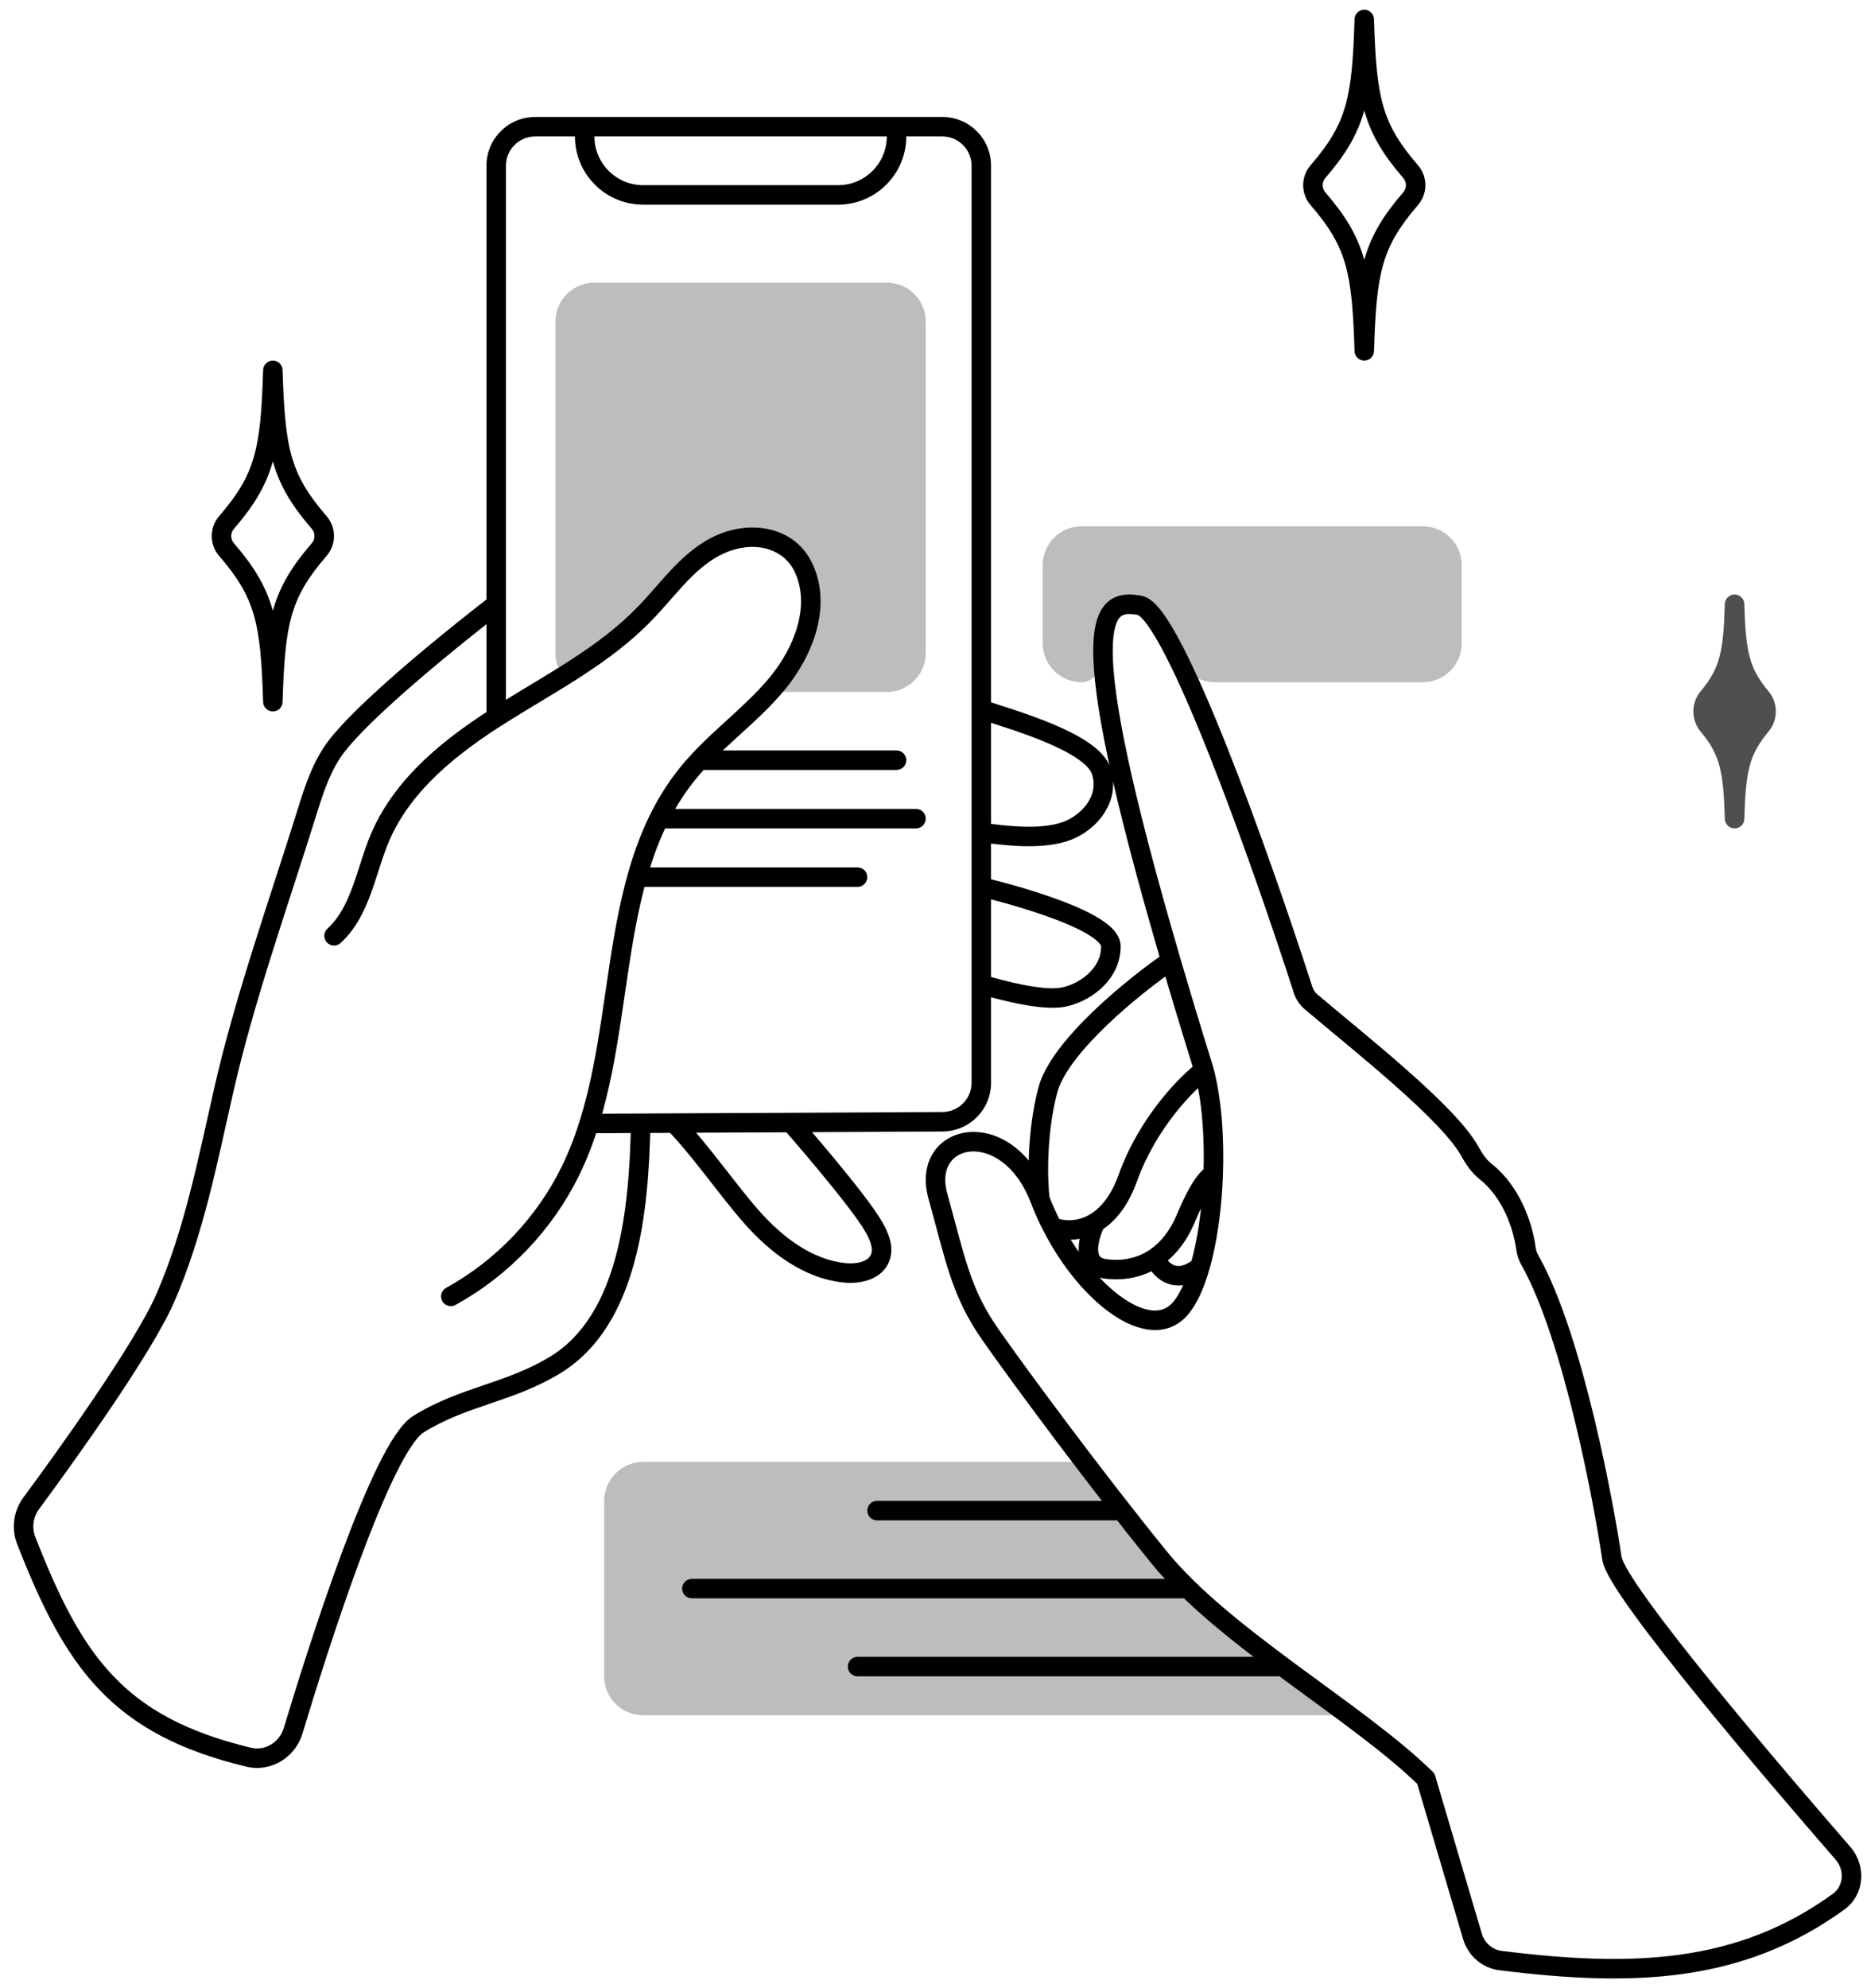
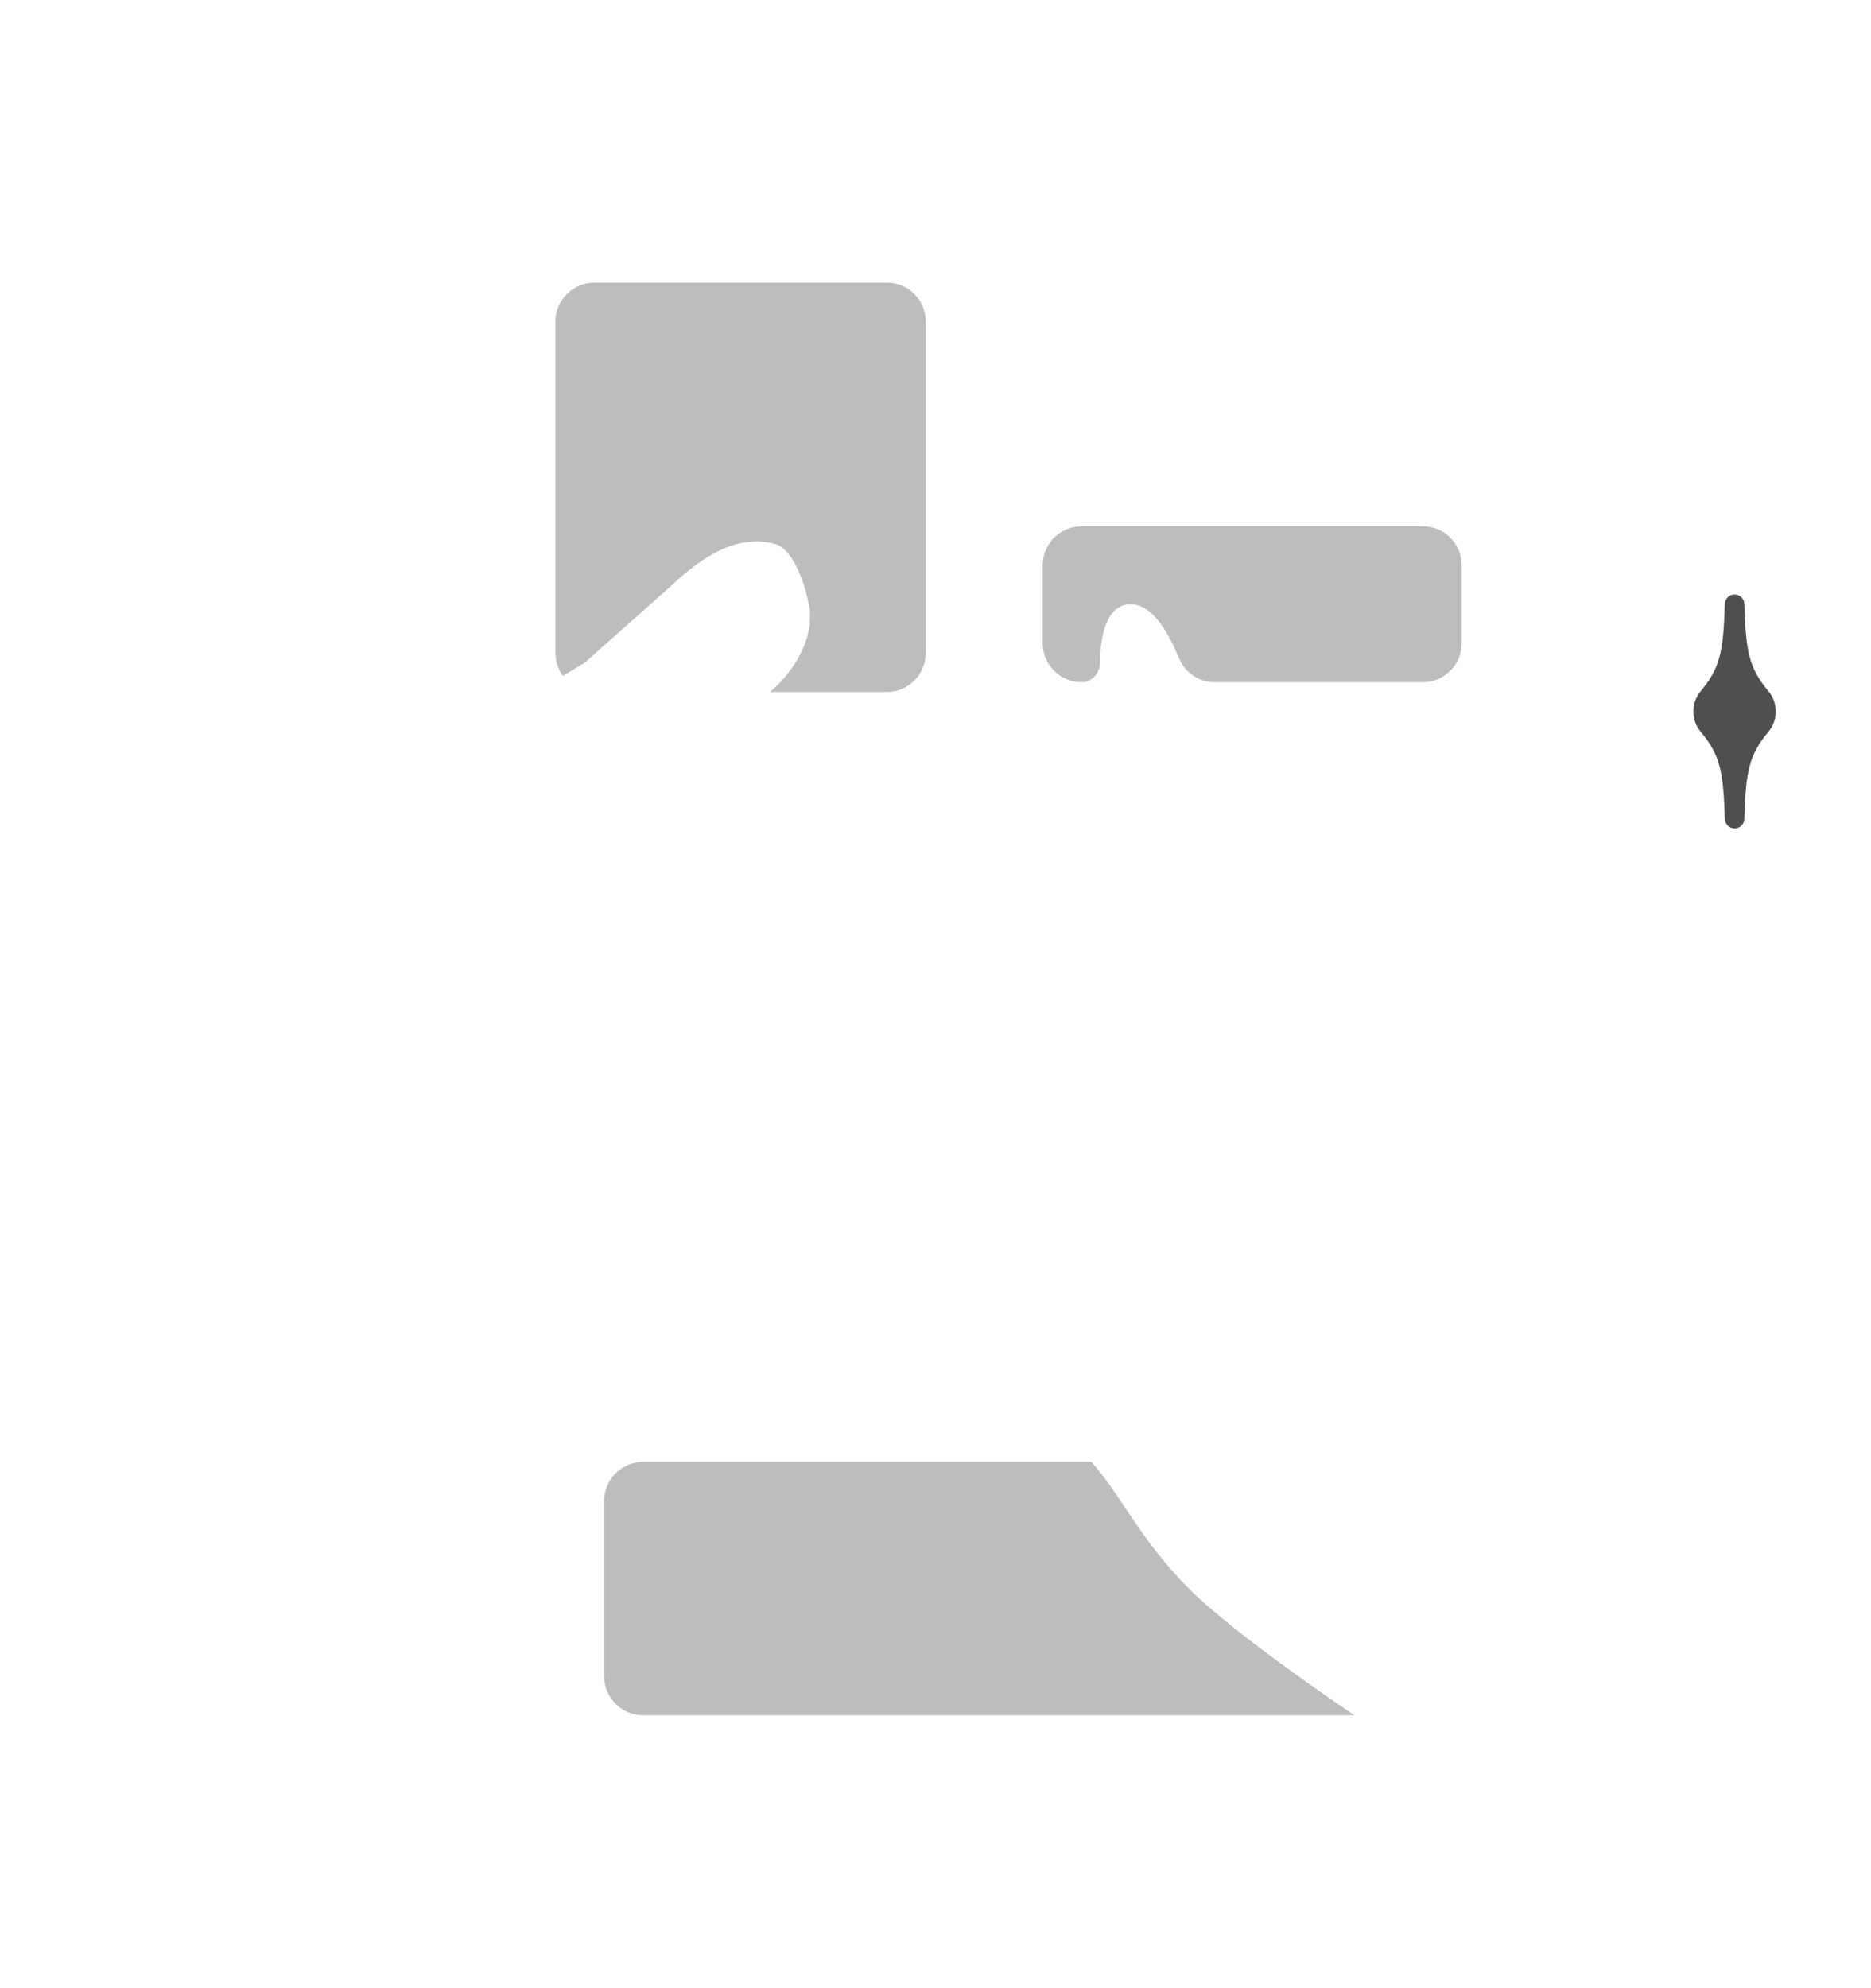
<svg xmlns="http://www.w3.org/2000/svg" width="96" height="102" viewBox="0 0 96 102" fill="none">
  <path d="M33 75H56C57.5 76.667 58.5 79 61 81.5C63.5 84 69.5 88 69.5 88H33C31.895 88 31 87.105 31 86V77C31 75.895 31.895 75 33 75Z" fill="#BDBDBD" />
  <path d="M55.5 27H73C74.105 27 75 27.895 75 29V33C75 34.105 74.105 35 73 35H62.319C61.519 35 60.814 34.516 60.502 33.779C59.963 32.51 59.168 31 58 31C56.762 31 56.442 32.695 56.438 34.003C56.436 34.531 56.028 35 55.5 35V35C54.395 35 53.5 34.105 53.5 33V29C53.5 27.895 54.395 27 55.5 27Z" fill="#BDBDBD" />
  <path d="M28.5 16.5V33.5C28.5 33.938 28.641 34.344 28.88 34.673L30 34L34.5 30C35 29.5 36.3 28.4 37.5 28C38.7 27.6 39.667 27.833 40 28C40.333 28.167 41.1 29 41.5 31C41.9 33 40.333 34.833 39.5 35.5H45.5C46.605 35.5 47.5 34.605 47.5 33.5V16.5C47.5 15.395 46.605 14.5 45.5 14.5H30.5C29.395 14.5 28.5 15.395 28.5 16.5Z" fill="#BDBDBD" />
  <path d="M90.359 35.789C89.258 34.467 89.075 33.507 89 31C88.925 33.507 88.742 34.467 87.641 35.789C87.299 36.2 87.299 36.8 87.641 37.211C88.742 38.533 88.925 39.493 89 42C89.075 39.493 89.258 38.533 90.359 37.211C90.701 36.8 90.701 36.2 90.359 35.789Z" fill="#4F4F4F" stroke="#4F4F4F" stroke-linecap="round" stroke-linejoin="round" />
-   <path d="M35.5 81C35.224 81 35 81.224 35 81.5C35 81.776 35.224 82 35.5 82V81ZM45 77C44.724 77 44.5 77.224 44.5 77.5C44.5 77.776 44.724 78 45 78V77ZM44 85C43.724 85 43.5 85.224 43.5 85.5C43.5 85.776 43.724 86 44 86V85ZM14 19L14.5 18.985C14.492 18.715 14.271 18.5 14 18.5C13.73 18.5 13.508 18.715 13.5 18.985L14 19ZM16.379 26.809L16.758 26.482L16.758 26.482L16.379 26.809ZM11.621 26.809L11.242 26.482L11.242 26.482L11.621 26.809ZM14 36L13.5 36.014C13.508 36.285 13.73 36.5 14 36.5C14.271 36.5 14.492 36.285 14.5 36.014L14 36ZM16.379 28.191L16.758 28.518L16.758 28.518L16.379 28.191ZM11.621 28.191L11.242 28.518L11.242 28.518L11.621 28.191ZM46 39.5C46.276 39.5 46.5 39.276 46.5 39C46.5 38.724 46.276 38.5 46 38.5V39.5ZM47 42.5C47.276 42.5 47.5 42.276 47.5 42C47.5 41.724 47.276 41.5 47 41.5V42.5ZM44 45.5C44.276 45.5 44.5 45.276 44.5 45C44.5 44.724 44.276 44.5 44 44.5V45.5ZM22.889 66.072C22.647 66.205 22.559 66.509 22.692 66.751C22.825 66.993 23.129 67.081 23.371 66.948L22.889 66.072ZM29.27 60.07L29.719 60.29L29.719 60.29L29.27 60.07ZM35.33 39.63L34.943 39.313L34.943 39.313L35.33 39.63ZM41.24 29.15L40.786 29.36L40.786 29.361L41.24 29.15ZM36.99 27.91L37.191 28.368L37.192 28.368L36.99 27.91ZM33.11 31.45L32.751 31.102L32.749 31.104L33.11 31.45ZM25.75 36.62L26.016 37.044L26.017 37.043L25.75 36.62ZM19.51 42.94L19.051 42.742L19.05 42.743L19.51 42.94ZM16.801 47.642C16.598 47.829 16.585 48.146 16.772 48.349C16.959 48.552 17.276 48.565 17.479 48.378L16.801 47.642ZM25.764 31.397C25.983 31.23 26.025 30.916 25.857 30.696C25.69 30.477 25.376 30.435 25.156 30.603L25.764 31.397ZM17.31 38.23L16.918 37.92L16.917 37.921L17.31 38.23ZM15.77 41.61L16.247 41.759L16.248 41.759L15.77 41.61ZM11.46 56.02L11.947 56.131L11.948 56.13L11.46 56.02ZM8.5 66.55L8.041 66.352L8.041 66.352L8.5 66.55ZM21.46 73.07L21.195 72.646L21.195 72.647L21.46 73.07ZM28.48 70.03L28.221 69.603L28.219 69.603L28.48 70.03ZM33.374 57.636C33.38 57.36 33.161 57.131 32.885 57.126C32.608 57.12 32.38 57.34 32.374 57.615L33.374 57.636ZM50.509 35.921C50.247 35.833 49.964 35.974 49.876 36.236C49.788 36.498 49.929 36.781 50.191 36.869L50.509 35.921ZM50.415 42.214C50.141 42.179 49.89 42.371 49.854 42.645C49.819 42.919 50.011 43.17 50.285 43.206L50.415 42.214ZM50.464 45.013C50.195 44.95 49.926 45.118 49.863 45.386C49.8 45.655 49.968 45.924 50.237 45.987L50.464 45.013ZM50.492 50.02C50.227 49.942 49.949 50.094 49.871 50.358C49.792 50.623 49.944 50.901 50.209 50.98L50.492 50.02ZM40.996 57.31C40.814 57.103 40.498 57.082 40.29 57.264C40.083 57.447 40.062 57.762 40.244 57.97L40.996 57.31ZM44.85 62.97L44.414 63.215L44.414 63.215L44.85 62.97ZM45.15 64.55L44.691 64.352L44.688 64.358L45.15 64.55ZM43.34 65.3L43.391 64.803L43.39 64.803L43.34 65.3ZM34.974 57.292C34.781 57.094 34.465 57.089 34.267 57.281C34.068 57.474 34.064 57.79 34.256 57.988L34.974 57.292ZM30.223 57.14C29.947 57.142 29.724 57.367 29.726 57.643C29.727 57.919 29.952 58.142 30.228 58.14L30.223 57.14ZM48.36 57.55L48.358 57.05L48.357 57.05L48.36 57.55ZM48.35 6.5L48.35 7L48.35 7L48.35 6.5ZM27.46 6.5L27.46 6L27.46 6L27.46 6.5ZM24.96 36.804C24.96 37.08 25.184 37.304 25.46 37.304C25.736 37.304 25.96 37.08 25.96 36.804H24.96ZM46 6.5L46 6L46 6L46 6.5ZM12.755 90.149L12.873 89.663L12.755 90.149ZM15.041 88.791L15.52 88.936L15.041 88.791ZM1.604 77.121L1.201 76.824L1.604 77.121ZM1.344 79.03L1.81 78.848L1.344 79.03ZM70 1L70.5 0.986C70.492 0.715 70.271 0.5 70 0.5C69.73 0.5 69.508 0.715 69.5 0.986L70 1ZM72.379 8.809L72.758 8.482L72.758 8.482L72.379 8.809ZM67.621 8.809L67.242 8.482L67.242 8.482L67.621 8.809ZM70 18L69.5 18.015C69.508 18.285 69.73 18.5 70 18.5C70.271 18.5 70.492 18.285 70.5 18.015L70 18ZM72.379 10.191L72.758 10.518L72.758 10.518L72.379 10.191ZM67.621 10.191L67.242 10.518L67.242 10.518L67.621 10.191ZM94.562 95.078L94.939 94.75L94.939 94.75L94.562 95.078ZM82.708 79.952L82.213 80.025L82.213 80.025L82.708 79.952ZM78.493 64.643L78.928 64.397L78.928 64.397L78.493 64.643ZM78.289 64.018L77.794 64.086L77.794 64.086L78.289 64.018ZM76.222 60.098L76.532 59.706L76.532 59.706L76.222 60.098ZM75.425 59.081L75.864 58.841L75.864 58.841L75.425 59.081ZM67.264 51.392L66.941 51.773L66.941 51.773L67.264 51.392ZM66.863 50.79L66.387 50.944L66.387 50.944L66.863 50.79ZM58.483 31.059L58.576 30.567L58.576 30.567L58.483 31.059ZM48.121 61.358L47.639 61.492L47.639 61.492L48.121 61.358ZM73.16 91.252L73.64 91.11C73.615 91.028 73.571 90.954 73.51 90.895L73.16 91.252ZM60.076 49.284L60.556 49.143L60.556 49.143L60.076 49.284ZM61.774 54.903L62.257 54.772C62.255 54.766 62.254 54.76 62.252 54.754L61.774 54.903ZM60.507 67.195L60.14 66.855L60.14 66.855L60.507 67.195ZM53.995 62.945L53.551 63.174L53.551 63.174L53.995 62.945ZM57.868 60.432L58.339 60.601L58.339 60.601L57.868 60.432ZM56.655 65.087L56.731 64.593L56.731 64.593L56.655 65.087ZM60.855 62.484L60.393 62.291L60.393 62.291L60.855 62.484ZM59.263 64.54L58.984 64.124L58.984 64.124L59.263 64.54ZM61.681 65.531C61.91 65.376 61.969 65.065 61.815 64.837C61.66 64.608 61.349 64.548 61.12 64.703L61.681 65.531ZM75.551 99.34L75.071 99.482L75.071 99.482L75.551 99.34ZM76.99 100.583L77.052 100.087L77.052 100.087L76.99 100.583ZM94.34 97.56L94.047 97.155L94.047 97.155L94.34 97.56ZM60.951 81H35.5V82H60.951V81ZM57.563 77H45V78H57.563V77ZM65.811 85H44V86H65.811V85ZM13.5 19.015C13.56 21.076 13.666 22.52 14.021 23.742C14.383 24.985 14.994 25.968 16.001 27.135L16.758 26.482C15.809 25.382 15.29 24.524 14.982 23.462C14.666 22.378 14.56 21.052 14.5 18.985L13.5 19.015ZM13.5 18.985C13.44 21.052 13.334 22.378 13.019 23.462C12.71 24.524 12.191 25.382 11.242 26.482L11.999 27.135C13.006 25.968 13.617 24.985 13.979 23.742C14.334 22.52 14.44 21.076 14.5 19.015L13.5 18.985ZM14.5 36.014C14.56 33.948 14.666 32.622 14.982 31.538C15.29 30.476 15.809 29.618 16.758 28.518L16.001 27.865C14.994 29.032 14.383 30.015 14.021 31.258C13.666 32.48 13.56 33.924 13.5 35.986L14.5 36.014ZM14.5 35.986C14.44 33.924 14.334 32.48 13.979 31.258C13.617 30.015 13.006 29.032 11.999 27.865L11.242 28.518C12.191 29.618 12.71 30.476 13.019 31.538C13.334 32.622 13.44 33.948 13.5 36.014L14.5 35.986ZM11.242 26.482C10.739 27.066 10.739 27.934 11.242 28.518L11.999 27.865C11.819 27.656 11.819 27.344 11.999 27.135L11.242 26.482ZM16.001 27.135C16.181 27.344 16.181 27.656 16.001 27.865L16.758 28.518C17.262 27.934 17.262 27.066 16.758 26.482L16.001 27.135ZM46 38.5H36V39.5H46V38.5ZM47 41.5H34V42.5H47V41.5ZM44 44.5H33V45.5H44V44.5ZM23.371 66.948C26.101 65.449 28.354 63.082 29.719 60.29L28.821 59.85C27.546 62.458 25.439 64.672 22.889 66.072L23.371 66.948ZM29.719 60.29C31.337 56.978 31.723 53.158 32.269 49.592C32.822 45.983 33.537 42.611 35.717 39.947L34.943 39.313C32.573 42.209 31.833 45.833 31.281 49.441C30.722 53.092 30.354 56.712 28.821 59.851L29.719 60.29ZM35.717 39.947C36.37 39.15 37.136 38.448 37.933 37.721C38.722 37.002 39.544 36.256 40.255 35.4L39.485 34.761C38.827 35.554 38.058 36.254 37.26 36.982C36.47 37.702 35.65 38.451 34.943 39.313L35.717 39.947ZM40.255 35.4C41.671 33.694 42.716 31.143 41.694 28.94L40.786 29.361C41.565 31.038 40.809 33.166 39.485 34.761L40.255 35.4ZM41.694 28.94C40.8 27.006 38.55 26.676 36.788 27.453L37.192 28.368C38.65 27.725 40.201 28.094 40.786 29.36L41.694 28.94ZM36.789 27.452C35.892 27.845 35.176 28.466 34.544 29.123C34.227 29.452 33.925 29.797 33.632 30.131C33.336 30.468 33.049 30.795 32.751 31.102L33.469 31.798C33.787 31.47 34.09 31.125 34.383 30.791C34.68 30.453 34.967 30.126 35.264 29.817C35.859 29.199 36.468 28.685 37.191 28.368L36.789 27.452ZM32.749 31.104C30.725 33.215 28.077 34.563 25.484 36.197L26.017 37.043C28.503 35.477 31.335 34.025 33.471 31.796L32.749 31.104ZM25.484 36.197C22.92 37.806 20.305 39.834 19.051 42.742L19.969 43.138C21.095 40.526 23.48 38.635 26.016 37.044L25.484 36.197ZM19.05 42.743C18.856 43.198 18.697 43.669 18.548 44.128C18.396 44.593 18.258 45.038 18.099 45.472C17.782 46.338 17.408 47.083 16.801 47.642L17.479 48.378C18.262 47.657 18.703 46.732 19.038 45.816C19.206 45.359 19.353 44.885 19.499 44.437C19.646 43.982 19.794 43.547 19.97 43.137L19.05 42.743ZM25.46 31C25.156 30.603 25.156 30.603 25.156 30.603C25.156 30.603 25.156 30.603 25.156 30.603C25.156 30.603 25.155 30.604 25.155 30.604C25.154 30.604 25.153 30.605 25.152 30.607C25.148 30.609 25.144 30.612 25.138 30.617C25.126 30.626 25.108 30.64 25.085 30.657C25.039 30.693 24.972 30.745 24.885 30.812C24.712 30.947 24.462 31.142 24.157 31.383C23.546 31.866 22.71 32.536 21.811 33.286C20.028 34.774 17.95 36.613 16.918 37.92L17.703 38.54C18.66 37.327 20.657 35.551 22.452 34.054C23.342 33.311 24.17 32.647 24.776 32.168C25.079 31.928 25.327 31.735 25.498 31.602C25.584 31.536 25.65 31.484 25.695 31.45C25.718 31.432 25.735 31.419 25.747 31.41C25.753 31.406 25.757 31.403 25.76 31.4C25.761 31.399 25.762 31.398 25.763 31.398C25.763 31.398 25.764 31.398 25.764 31.397C25.764 31.397 25.764 31.397 25.764 31.397C25.764 31.397 25.764 31.397 25.46 31ZM16.917 37.921C16.082 38.984 15.66 40.28 15.293 41.462L16.248 41.759C16.62 40.56 16.998 39.437 17.703 38.539L16.917 37.921ZM15.293 41.462C13.832 46.153 12.068 51.064 10.972 55.91L11.948 56.13C13.032 51.336 14.769 46.508 16.247 41.759L15.293 41.462ZM10.973 55.909C10.157 59.494 9.468 63.055 8.041 66.352L8.959 66.749C10.432 63.345 11.143 59.666 11.947 56.131L10.973 55.909ZM8.041 66.352C7.483 67.644 6.189 69.703 4.809 71.742C3.436 73.768 2.006 75.734 1.201 76.824L2.006 77.418C2.815 76.323 4.254 74.345 5.637 72.303C7.011 70.273 8.359 68.14 8.959 66.748L8.041 66.352ZM0.878 79.212C2.103 82.35 3.305 84.802 5.084 86.672C6.876 88.556 9.214 89.81 12.638 90.635L12.873 89.663C9.58 88.87 7.433 87.691 5.809 85.983C4.171 84.262 3.026 81.964 1.81 78.848L0.878 79.212ZM15.52 88.936C16.148 86.853 17.279 83.229 18.486 79.982C19.09 78.358 19.709 76.839 20.29 75.658C20.58 75.067 20.857 74.571 21.111 74.192C21.374 73.801 21.583 73.583 21.726 73.494L21.195 72.647C20.867 72.852 20.562 73.216 20.281 73.634C19.992 74.064 19.693 74.604 19.392 75.216C18.79 76.442 18.157 77.997 17.549 79.634C16.331 82.91 15.192 86.558 14.562 88.647L15.52 88.936ZM21.725 73.494C22.83 72.804 23.947 72.417 25.124 72.016C26.29 71.618 27.517 71.205 28.741 70.457L28.219 69.603C27.103 70.285 25.98 70.667 24.801 71.07C23.633 71.468 22.41 71.887 21.195 72.646L21.725 73.494ZM28.739 70.458C30.79 69.213 31.917 67.081 32.547 64.761C33.178 62.441 33.329 59.863 33.374 57.636L32.374 57.615C32.33 59.828 32.179 62.303 31.582 64.499C30.985 66.697 29.961 68.547 28.221 69.603L28.739 70.458ZM50.191 36.869C50.977 37.133 52.352 37.534 53.615 38.062C54.244 38.326 54.82 38.611 55.261 38.91C55.719 39.221 55.955 39.495 56.026 39.708L56.974 39.392C56.796 38.855 56.327 38.424 55.823 38.082C55.302 37.729 54.657 37.414 54.001 37.14C52.693 36.593 51.243 36.167 50.509 35.921L50.191 36.869ZM56.026 39.708C56.216 40.279 56.083 40.813 55.756 41.264C55.42 41.726 54.892 42.078 54.363 42.229L54.638 43.191C55.369 42.982 56.09 42.505 56.565 41.852C57.047 41.188 57.284 40.321 56.974 39.392L56.026 39.708ZM54.363 42.229C53.22 42.556 51.738 42.387 50.415 42.214L50.285 43.206C51.562 43.373 53.26 43.584 54.638 43.191L54.363 42.229ZM50.35 45.5C50.237 45.987 50.237 45.987 50.237 45.987C50.237 45.987 50.237 45.987 50.237 45.987C50.237 45.987 50.237 45.987 50.237 45.987C50.238 45.987 50.239 45.987 50.241 45.988C50.243 45.989 50.248 45.99 50.254 45.991C50.266 45.994 50.284 45.998 50.308 46.004C50.355 46.015 50.425 46.032 50.515 46.055C50.694 46.099 50.95 46.165 51.258 46.248C51.876 46.415 52.695 46.653 53.512 46.935C54.334 47.219 55.13 47.542 55.713 47.875C56.006 48.042 56.221 48.199 56.357 48.338C56.424 48.406 56.462 48.461 56.482 48.499C56.491 48.518 56.496 48.531 56.498 48.539C56.5 48.547 56.5 48.55 56.5 48.55L57.5 48.55C57.5 48.173 57.294 47.866 57.072 47.639C56.844 47.406 56.54 47.196 56.209 47.007C55.545 46.627 54.679 46.281 53.839 45.99C52.993 45.697 52.15 45.453 51.52 45.283C51.204 45.198 50.941 45.13 50.757 45.084C50.664 45.061 50.592 45.044 50.542 45.032C50.517 45.026 50.498 45.021 50.484 45.018C50.478 45.016 50.473 45.015 50.469 45.014C50.468 45.014 50.466 45.014 50.465 45.013C50.465 45.013 50.464 45.013 50.464 45.013C50.464 45.013 50.464 45.013 50.464 45.013C50.464 45.013 50.464 45.013 50.35 45.5ZM56.5 48.55C56.5 49.125 56.225 49.611 55.807 49.987C55.383 50.369 54.842 50.606 54.402 50.676L54.559 51.664C55.188 51.564 55.907 51.242 56.476 50.731C57.05 50.214 57.5 49.475 57.5 48.55L56.5 48.55ZM54.402 50.676C53.961 50.746 53.268 50.674 52.504 50.524C51.758 50.379 51.01 50.173 50.492 50.02L50.209 50.98C50.74 51.137 51.522 51.352 52.312 51.506C53.083 51.657 53.929 51.764 54.559 51.664L54.402 50.676ZM40.62 57.64C40.244 57.97 40.244 57.97 40.244 57.97C40.244 57.97 40.244 57.97 40.244 57.97C40.245 57.97 40.245 57.97 40.245 57.971C40.245 57.971 40.246 57.972 40.247 57.973C40.248 57.974 40.251 57.977 40.254 57.981C40.26 57.988 40.27 57.999 40.282 58.014C40.308 58.042 40.345 58.085 40.392 58.139C40.487 58.249 40.624 58.407 40.791 58.601C41.124 58.989 41.577 59.52 42.054 60.096C43.022 61.263 44.046 62.558 44.414 63.215L45.286 62.726C44.864 61.972 43.773 60.602 42.824 59.457C42.342 58.876 41.885 58.34 41.549 57.949C41.381 57.753 41.243 57.594 41.147 57.483C41.099 57.428 41.061 57.385 41.035 57.355C41.023 57.341 41.013 57.33 41.006 57.322C41.003 57.318 41 57.315 40.999 57.313C40.998 57.312 40.997 57.312 40.997 57.311C40.996 57.311 40.996 57.311 40.996 57.311C40.996 57.31 40.996 57.31 40.996 57.31C40.996 57.31 40.996 57.31 40.62 57.64ZM44.414 63.215C44.542 63.441 44.647 63.664 44.699 63.872C44.751 64.077 44.743 64.231 44.691 64.352L45.609 64.748C45.777 64.359 45.754 63.964 45.669 63.626C45.584 63.291 45.429 62.979 45.286 62.725L44.414 63.215ZM44.688 64.358C44.625 64.511 44.484 64.638 44.239 64.723C43.991 64.808 43.682 64.832 43.391 64.803L43.29 65.798C43.688 65.838 44.149 65.812 44.566 65.668C44.986 65.522 45.406 65.239 45.612 64.742L44.688 64.358ZM43.39 64.803C41.686 64.631 40.163 63.493 38.935 62.1L38.185 62.761C39.477 64.227 41.214 65.589 43.29 65.798L43.39 64.803ZM38.935 62.1C38.318 61.399 37.674 60.557 37.004 59.701C36.341 58.853 35.654 57.993 34.974 57.292L34.256 57.988C34.895 58.647 35.551 59.467 36.216 60.317C36.874 61.158 37.542 62.032 38.185 62.761L38.935 62.1ZM30.228 58.14L48.362 58.05L48.357 57.05L30.223 57.14L30.228 58.14ZM50.85 55.55V8.5H49.85V55.55H50.85ZM24.96 8.5V36.804H25.96V8.5H24.96ZM27.46 6C26.079 6 24.96 7.12 24.96 8.5H25.96C25.96 7.672 26.632 7 27.46 7L27.46 6ZM50.85 8.5C50.85 7.119 49.731 6 48.35 6L48.35 7C49.178 7 49.85 7.672 49.85 8.5H50.85ZM48.362 58.05C49.738 58.043 50.85 56.926 50.85 55.55H49.85C49.85 56.376 49.183 57.046 48.358 57.05L48.362 58.05ZM48.35 6L46 6L46 7L48.35 7L48.35 6ZM45.5 6.5V7H46.5V6.5H45.5ZM46 6L30 6L30 7L46 7L46 6ZM30 6L27.46 6L27.46 7L30 7L30 6ZM29.5 6.5V7H30.5V6.5H29.5ZM33 10.5H43V9.5H33V10.5ZM45.5 7C45.5 8.381 44.381 9.5 43 9.5V10.5C44.933 10.5 46.5 8.933 46.5 7H45.5ZM12.638 90.635C13.914 90.942 15.152 90.155 15.52 88.936L14.562 88.647C14.337 89.396 13.595 89.837 12.873 89.663L12.638 90.635ZM29.5 7C29.5 8.933 31.067 10.5 33 10.5V9.5C31.619 9.5 30.5 8.381 30.5 7H29.5ZM1.201 76.824C0.695 77.511 0.566 78.41 0.878 79.212L1.81 78.848C1.625 78.373 1.699 77.834 2.006 77.418L1.201 76.824ZM69.5 1.014C69.56 3.076 69.666 4.52 70.021 5.742C70.383 6.985 70.994 7.968 72.001 9.135L72.758 8.482C71.809 7.382 71.29 6.524 70.981 5.462C70.666 4.378 70.56 3.052 70.5 0.986L69.5 1.014ZM69.5 0.986C69.44 3.052 69.334 4.378 69.019 5.462C68.71 6.524 68.191 7.382 67.242 8.482L67.999 9.135C69.006 7.968 69.617 6.985 69.979 5.742C70.334 4.52 70.44 3.076 70.5 1.014L69.5 0.986ZM70.5 18.015C70.56 15.948 70.666 14.622 70.981 13.538C71.29 12.476 71.809 11.618 72.758 10.518L72.001 9.865C70.994 11.032 70.383 12.015 70.021 13.258C69.666 14.48 69.56 15.924 69.5 17.985L70.5 18.015ZM70.5 17.985C70.44 15.924 70.334 14.48 69.979 13.258C69.617 12.015 69.006 11.032 67.999 9.865L67.242 10.518C68.191 11.618 68.71 12.476 69.019 13.538C69.334 14.622 69.44 15.948 69.5 18.015L70.5 17.985ZM67.242 8.482C66.739 9.066 66.739 9.934 67.242 10.518L67.999 9.865C67.819 9.656 67.819 9.344 67.999 9.135L67.242 8.482ZM72.001 9.135C72.181 9.344 72.181 9.656 72.001 9.865L72.758 10.518C73.262 9.934 73.262 9.066 72.758 8.482L72.001 9.135ZM94.939 94.75C93.355 92.926 90.456 89.558 87.924 86.444C86.657 84.886 85.487 83.397 84.621 82.199C84.187 81.599 83.834 81.079 83.585 80.664C83.46 80.456 83.365 80.281 83.299 80.14C83.23 79.991 83.207 79.91 83.203 79.88L82.213 80.025C82.239 80.199 82.31 80.386 82.393 80.562C82.478 80.747 82.592 80.954 82.728 81.179C82.998 81.629 83.369 82.175 83.81 82.785C84.693 84.005 85.877 85.511 87.148 87.075C89.69 90.202 92.598 93.58 94.185 95.406L94.939 94.75ZM83.203 79.88C83.016 78.601 82.523 75.756 81.793 72.727C81.067 69.713 80.094 66.458 78.928 64.397L78.058 64.889C79.148 66.817 80.096 69.951 80.821 72.961C81.543 75.957 82.03 78.772 82.213 80.025L83.203 79.88ZM78.785 63.95C78.632 62.832 78.045 60.905 76.532 59.706L75.911 60.489C77.135 61.459 77.657 63.086 77.794 64.086L78.785 63.95ZM75.864 58.841C75.557 58.28 75.026 57.641 74.394 56.982C73.757 56.317 72.99 55.604 72.188 54.895C70.591 53.483 68.803 52.044 67.588 51.011L66.941 51.773C68.19 52.835 69.933 54.237 71.526 55.645C72.319 56.345 73.062 57.037 73.672 57.674C74.289 58.318 74.745 58.88 74.987 59.321L75.864 58.841ZM67.339 50.636C66.26 47.296 64.59 42.432 62.973 38.36C62.165 36.325 61.366 34.476 60.656 33.11C60.303 32.428 59.963 31.851 59.648 31.427C59.491 31.216 59.33 31.029 59.167 30.885C59.01 30.747 58.811 30.612 58.576 30.567L58.391 31.55C58.37 31.546 58.406 31.548 58.505 31.635C58.597 31.716 58.711 31.843 58.846 32.024C59.114 32.385 59.425 32.908 59.769 33.571C60.455 34.892 61.239 36.705 62.043 38.729C63.649 42.774 65.312 47.615 66.387 50.944L67.339 50.636ZM53.825 61.348C52.93 59.019 51.224 57.963 49.73 58.08C48.989 58.138 48.315 58.493 47.903 59.115C47.49 59.738 47.381 60.565 47.639 61.492L48.602 61.225C48.406 60.517 48.515 60.001 48.737 59.667C48.959 59.331 49.337 59.114 49.809 59.077C50.741 59.004 52.108 59.667 52.891 61.706L53.825 61.348ZM47.639 61.492C48.534 64.718 48.825 66.501 50.427 68.785L51.246 68.211C49.768 66.104 49.523 64.54 48.602 61.225L47.639 61.492ZM50.427 68.785C51.974 70.989 55.754 76.11 59.093 80.223L59.87 79.593C56.547 75.5 52.781 70.398 51.246 68.211L50.427 68.785ZM59.093 80.223C60.805 82.331 63.399 84.342 65.959 86.231C68.546 88.141 71.09 89.922 72.81 91.609L73.51 90.895C71.725 89.144 69.096 87.304 66.553 85.427C63.982 83.529 61.49 81.588 59.87 79.593L59.093 80.223ZM58.576 30.567C58.066 30.471 57.373 30.408 56.833 30.887C56.313 31.35 56.093 32.18 56.093 33.399C56.093 35.874 57.011 40.59 59.596 49.424L60.556 49.143C57.966 40.292 57.093 35.709 57.093 33.399C57.093 32.225 57.321 31.792 57.497 31.635C57.654 31.496 57.906 31.459 58.391 31.55L58.576 30.567ZM59.596 49.424C60.098 51.138 60.663 53.009 61.297 55.051L62.252 54.754C61.619 52.717 61.056 50.852 60.556 49.143L59.596 49.424ZM59.793 48.871C58.845 49.522 57.391 50.638 56.094 51.883C55.446 52.505 54.828 53.167 54.333 53.826C53.841 54.478 53.445 55.158 53.274 55.815L54.242 56.067C54.365 55.593 54.674 55.035 55.131 54.427C55.585 53.825 56.162 53.204 56.786 52.604C58.036 51.404 59.447 50.322 60.359 49.696L59.793 48.871ZM53.274 55.815C52.664 58.153 52.744 60.624 52.862 61.588L53.854 61.467C53.747 60.59 53.672 58.251 54.242 56.067L53.274 55.815ZM60.14 66.855C59.872 67.144 59.544 67.261 59.146 67.231C58.727 67.199 58.218 67.001 57.657 66.62C56.538 65.859 55.34 64.459 54.439 62.715L53.551 63.174C54.507 65.025 55.804 66.57 57.096 67.447C57.74 67.885 58.416 68.178 59.071 68.228C59.746 68.279 60.38 68.067 60.874 67.535L60.14 66.855ZM54.439 62.715C54.213 62.277 54.006 61.82 53.825 61.348L52.891 61.706C53.086 62.214 53.308 62.705 53.551 63.174L54.439 62.715ZM58.339 60.601C59.326 57.855 61.262 55.91 62.074 55.303L61.475 54.502C60.538 55.203 58.463 57.299 57.398 60.263L58.339 60.601ZM53.806 63.408C54.43 63.662 55.476 63.753 56.48 63.136L55.957 62.284C55.265 62.709 54.56 62.635 54.183 62.482L53.806 63.408ZM56.48 63.136C57.213 62.686 57.877 61.886 58.339 60.601L57.398 60.263C56.996 61.382 56.456 61.977 55.957 62.284L56.48 63.136ZM55.772 62.484C55.574 62.875 55.341 63.505 55.344 64.099C55.345 64.401 55.408 64.74 55.616 65.029C55.833 65.332 56.165 65.518 56.579 65.581L56.731 64.593C56.536 64.563 56.463 64.494 56.428 64.445C56.383 64.383 56.345 64.273 56.344 64.094C56.342 63.725 56.5 63.26 56.664 62.936L55.772 62.484ZM61.292 55.033C61.67 56.432 61.82 58.35 61.747 60.276L62.747 60.314C62.821 58.329 62.671 56.303 62.257 54.772L61.292 55.033ZM61.747 60.276C61.694 61.708 61.519 63.123 61.235 64.306C60.946 65.511 60.562 66.4 60.14 66.855L60.874 67.535C61.478 66.882 61.91 65.779 62.207 64.539C62.51 63.278 62.691 61.797 62.747 60.314L61.747 60.276ZM61.316 62.677C61.682 61.8 61.975 61.287 62.179 61.005C62.282 60.863 62.352 60.794 62.386 60.766C62.403 60.752 62.401 60.757 62.379 60.767C62.362 60.775 62.294 60.803 62.193 60.792L62.301 59.798C62.162 59.783 62.045 59.821 61.969 59.855C61.889 59.891 61.817 59.94 61.755 59.991C61.63 60.092 61.502 60.235 61.369 60.419C61.103 60.787 60.775 61.377 60.393 62.291L61.316 62.677ZM56.579 65.581C57.543 65.729 58.605 65.581 59.541 64.955L58.984 64.124C58.289 64.589 57.49 64.709 56.731 64.593L56.579 65.581ZM59.541 64.955C60.26 64.474 60.877 63.728 61.316 62.677L60.393 62.291C60.019 63.186 59.519 63.766 58.984 64.124L59.541 64.955ZM58.799 64.727C58.935 65.064 59.238 65.527 59.739 65.778C60.285 66.052 60.959 66.02 61.681 65.531L61.12 64.703C60.645 65.025 60.357 64.969 60.187 64.884C59.971 64.776 59.804 64.545 59.726 64.353L58.799 64.727ZM67.588 51.011C67.472 50.913 67.387 50.786 67.339 50.636L66.387 50.944C66.492 51.267 66.68 51.552 66.941 51.773L67.588 51.011ZM76.532 59.706C76.275 59.502 76.058 59.196 75.864 58.841L74.987 59.321C75.206 59.721 75.5 60.163 75.911 60.489L76.532 59.706ZM78.928 64.397C78.855 64.268 78.808 64.118 78.785 63.95L77.794 64.086C77.831 64.359 77.913 64.633 78.058 64.889L78.928 64.397ZM72.681 91.393L75.071 99.482L76.03 99.199L73.64 91.11L72.681 91.393ZM76.928 101.079C83.764 101.935 89.406 101.755 94.634 97.965L94.047 97.155C89.135 100.716 83.817 100.934 77.052 100.087L76.928 101.079ZM75.071 99.482C75.323 100.333 76.044 100.968 76.928 101.079L77.052 100.087C76.578 100.027 76.173 99.682 76.03 99.199L75.071 99.482ZM94.185 95.406C94.664 95.957 94.582 96.767 94.047 97.155L94.634 97.965C95.696 97.194 95.76 95.694 94.939 94.75L94.185 95.406Z" fill="black" />
</svg>